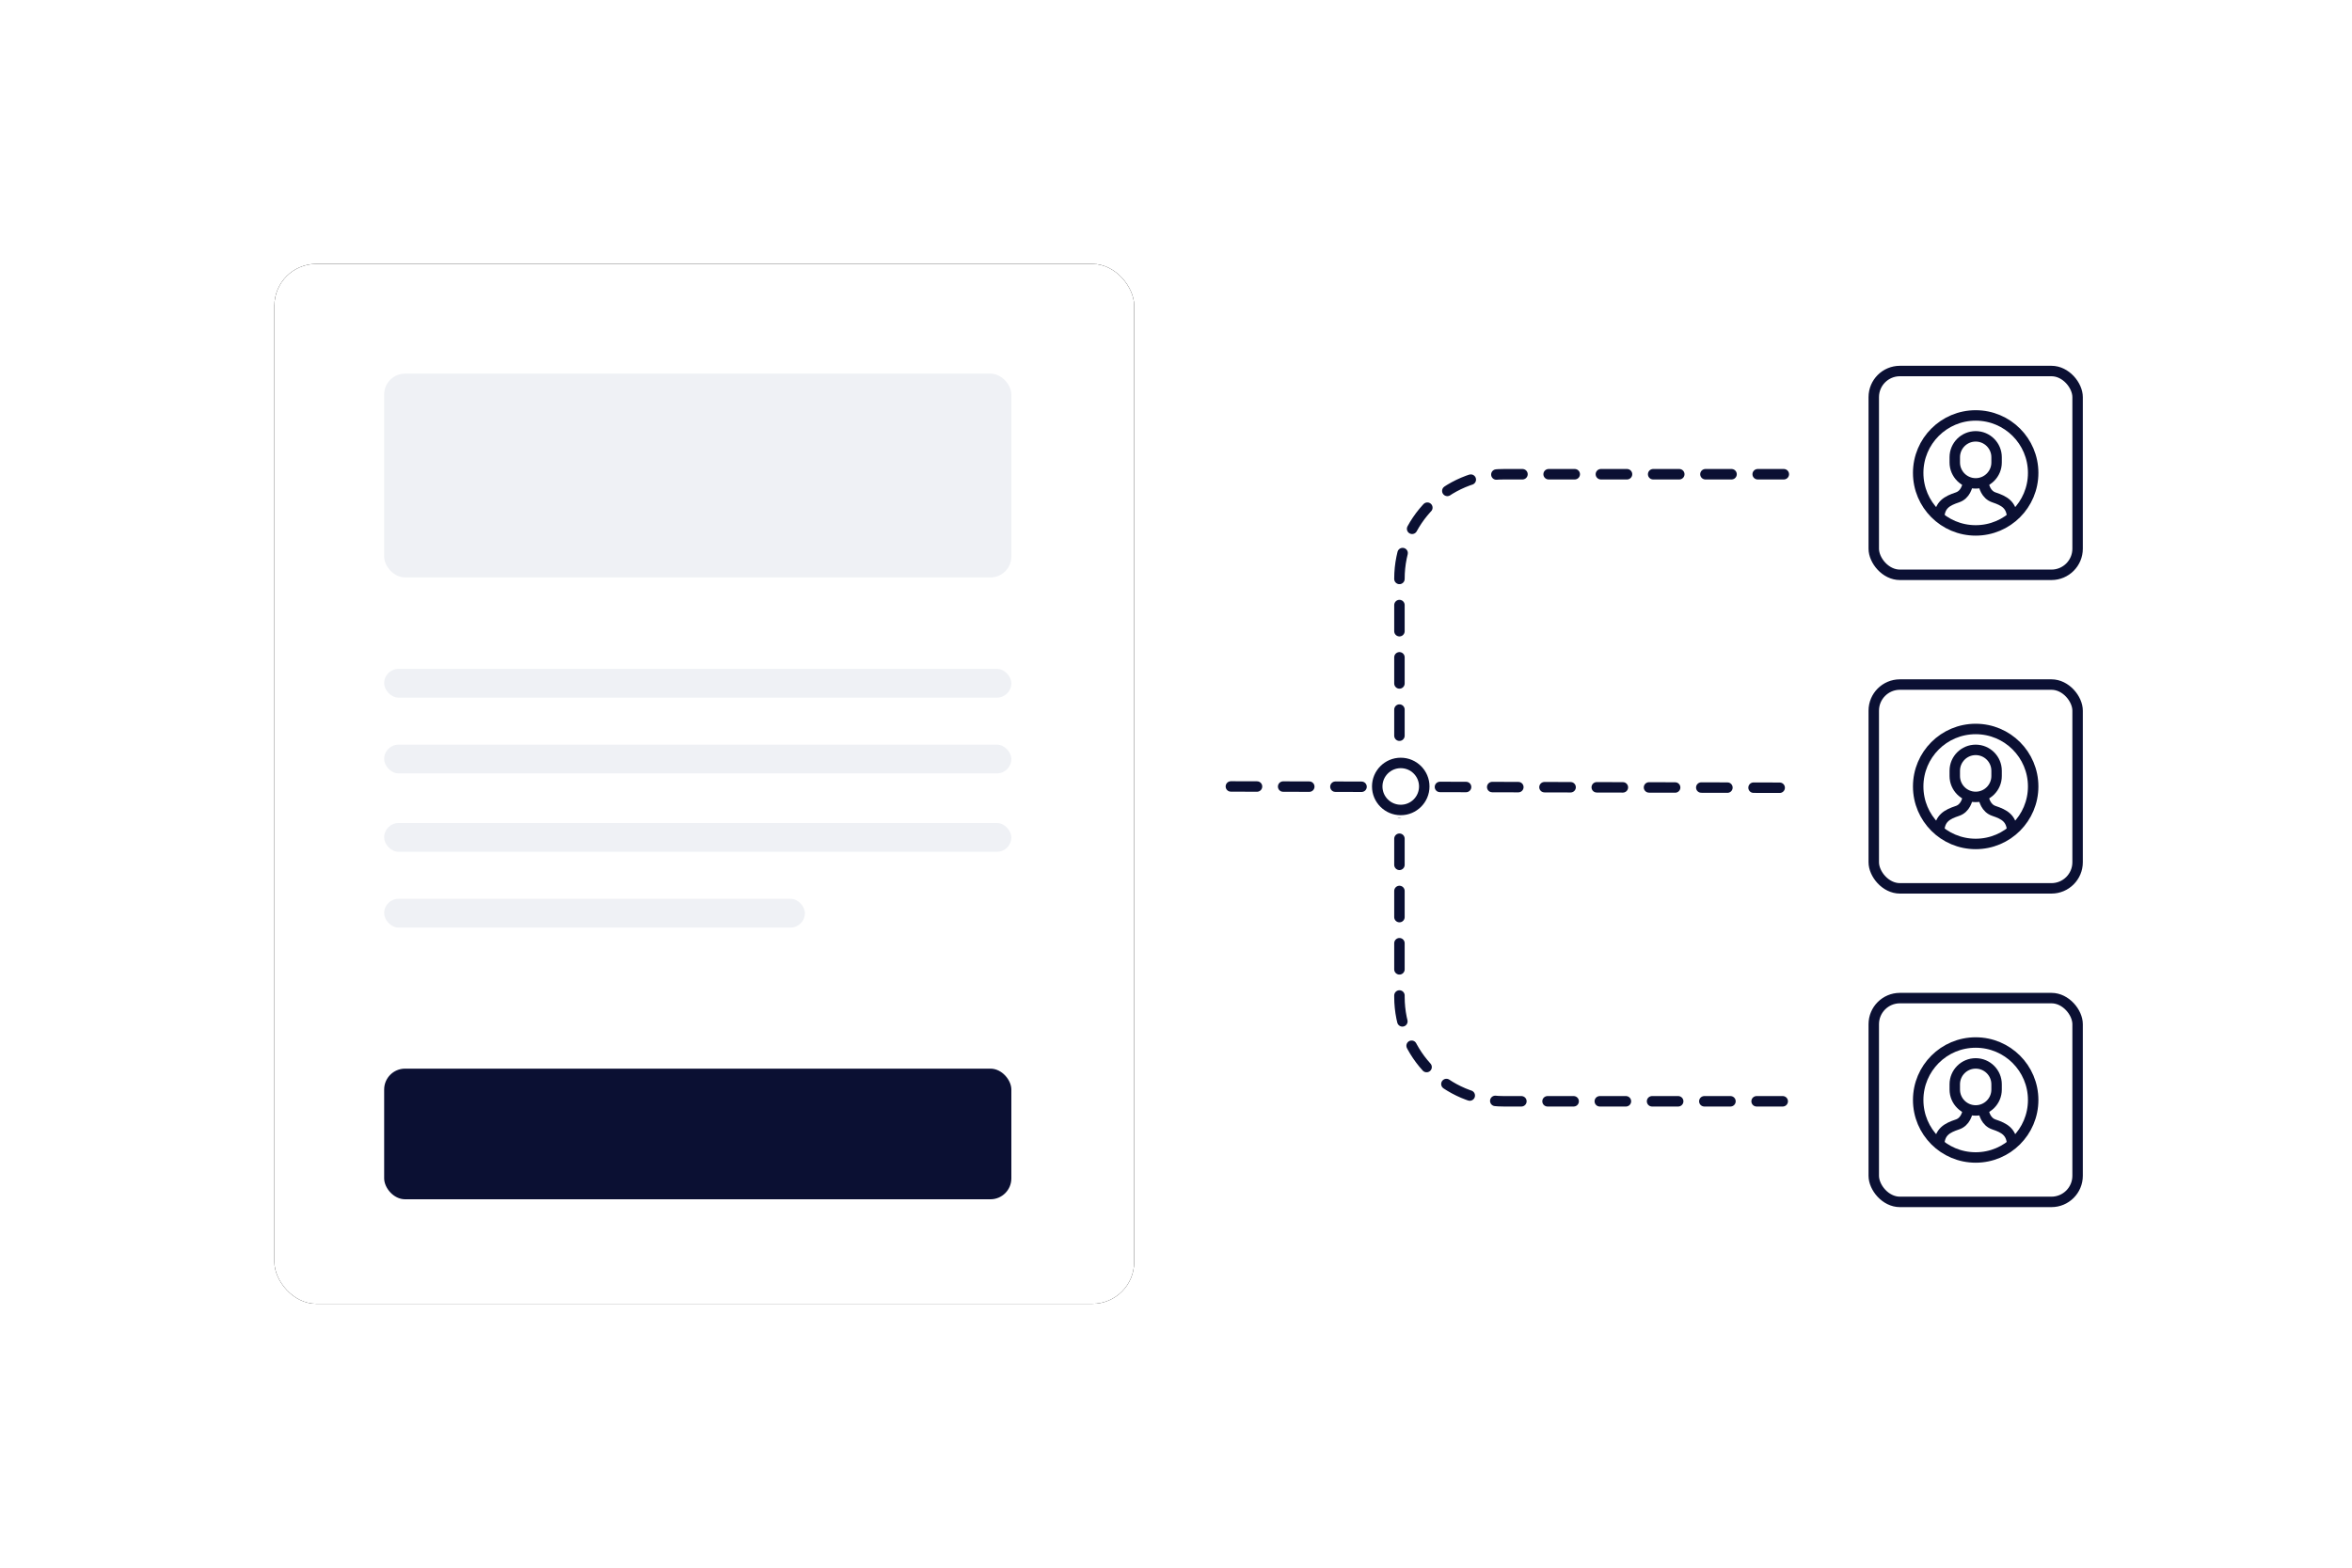
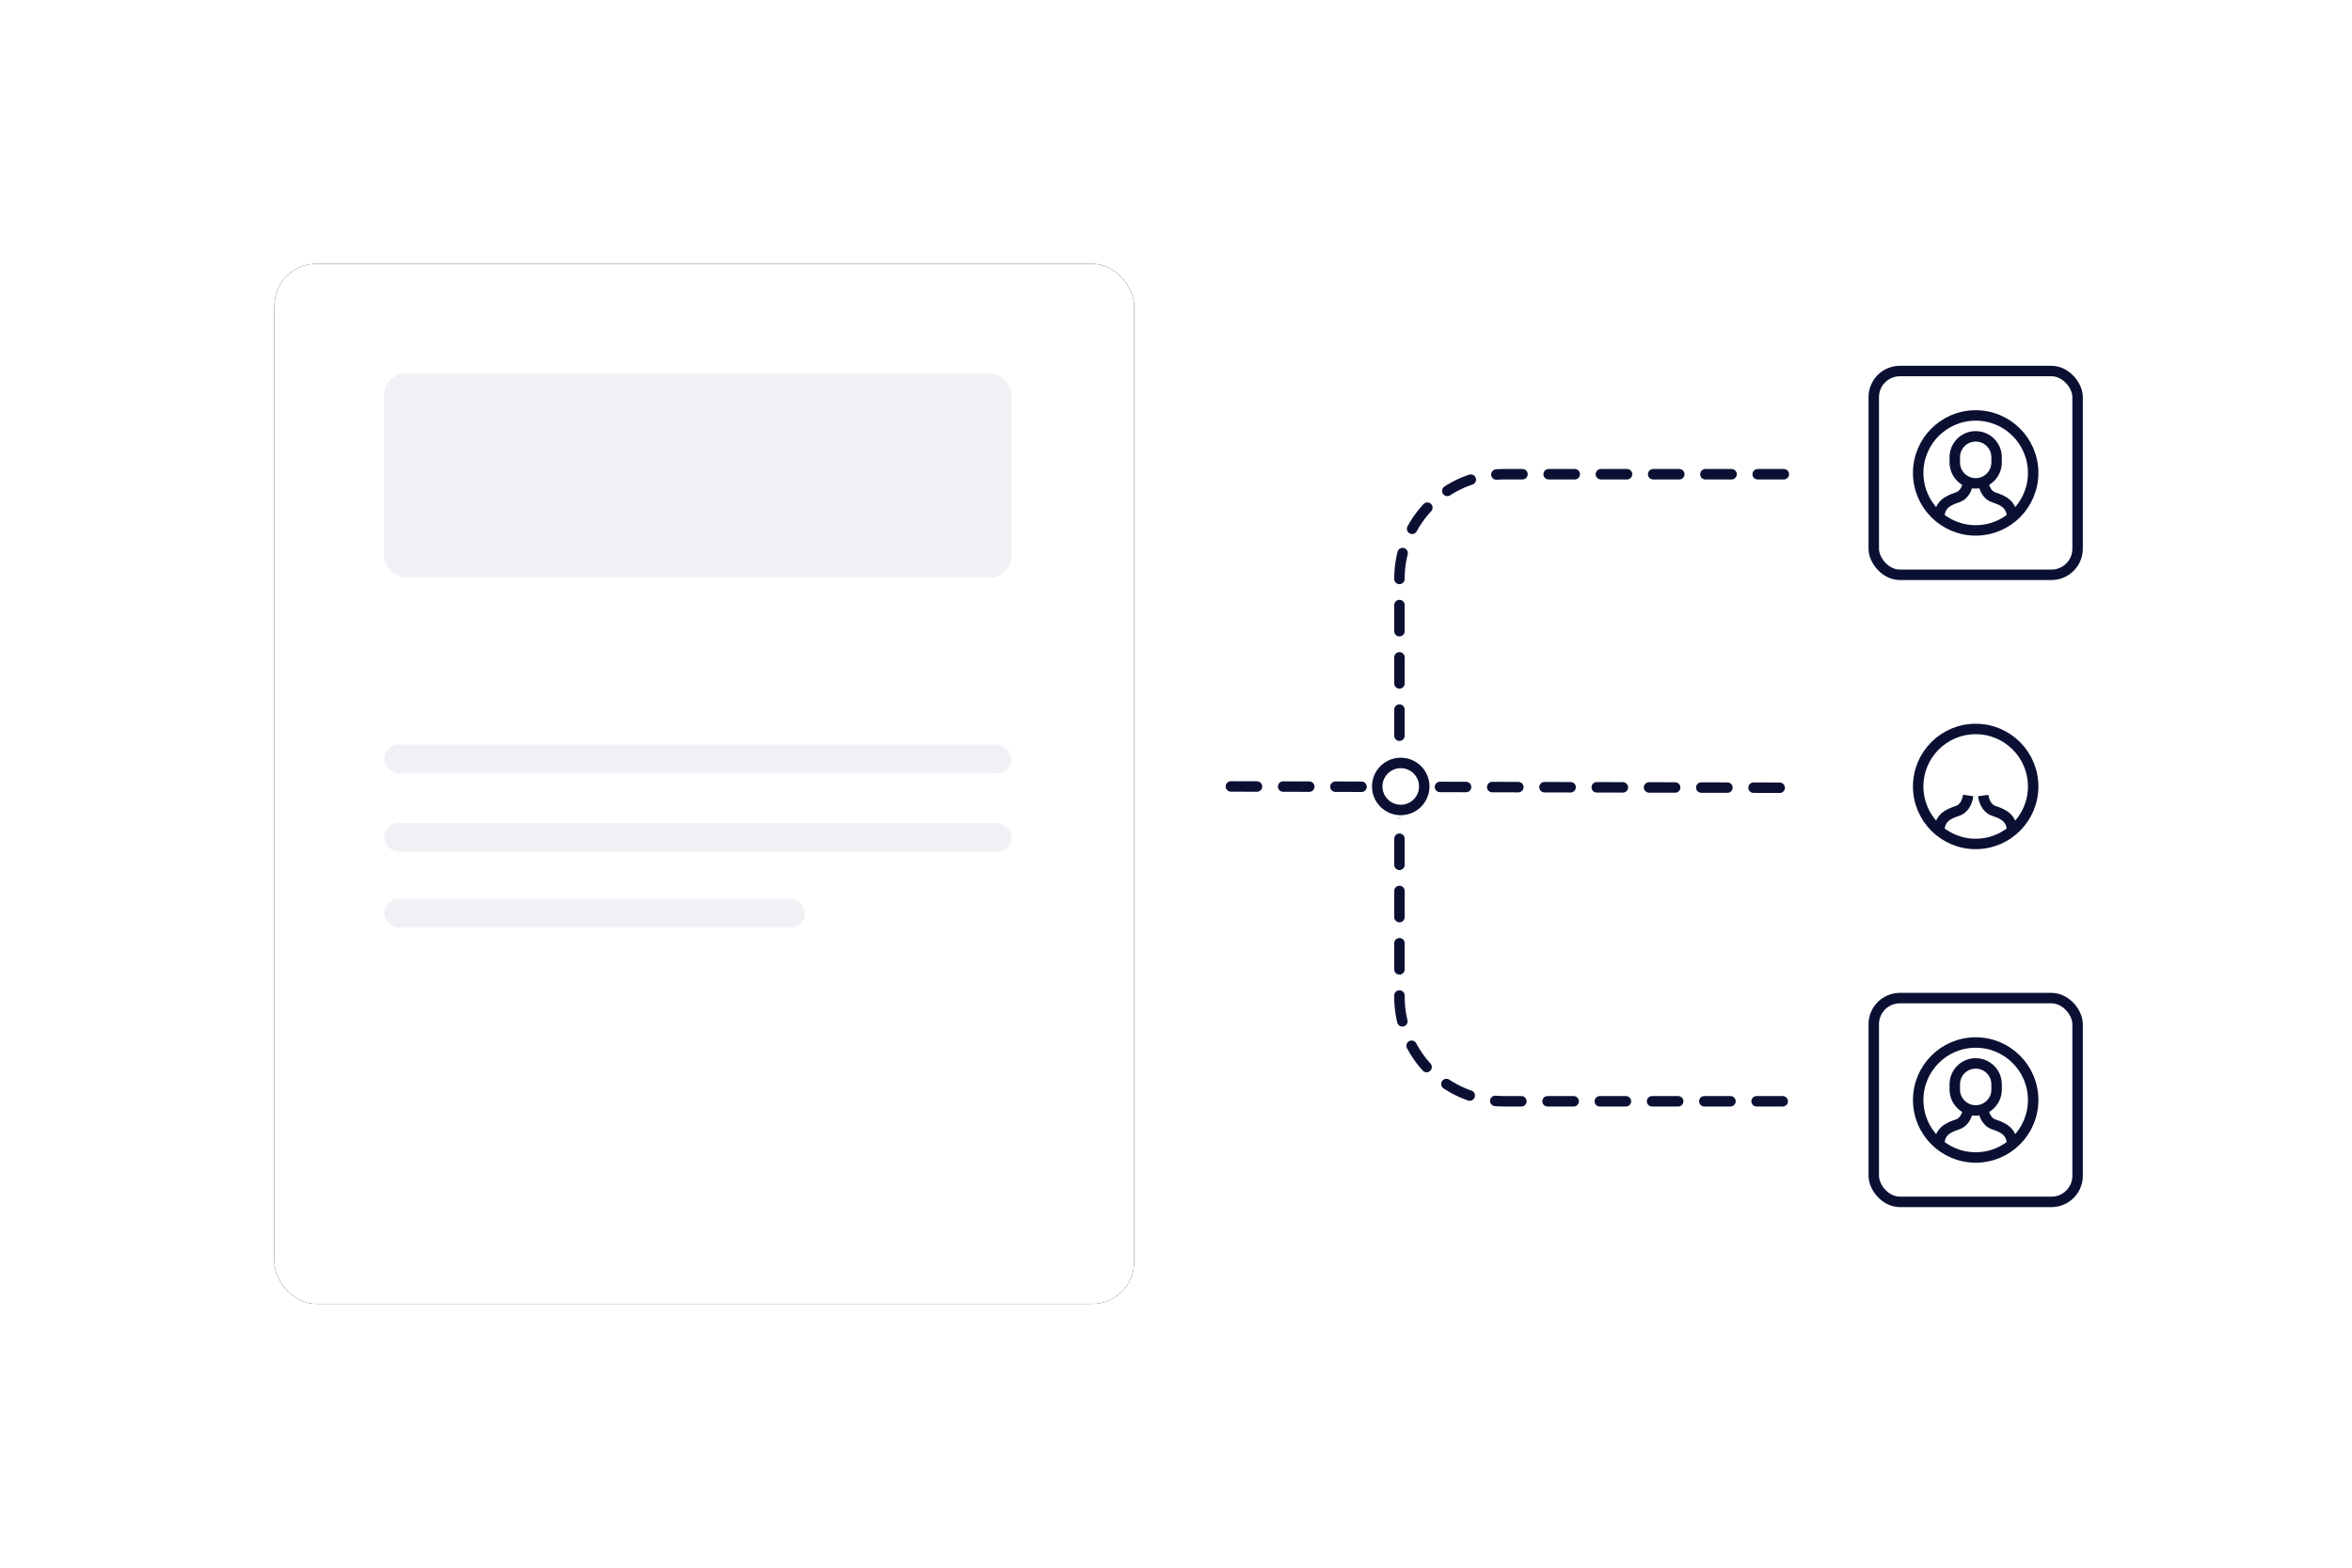
<svg xmlns="http://www.w3.org/2000/svg" xmlns:xlink="http://www.w3.org/1999/xlink" height="600" viewBox="0 0 900 600" width="900">
  <defs>
    <rect id="a" height="398" rx="16" width="329" />
    <filter id="b" height="175.4%" width="191.2%" x="-45.6%" y="-37.7%">
      <feOffset dx="0" dy="0" in="SourceAlpha" result="shadowOffsetOuter1" />
      <feGaussianBlur in="shadowOffsetOuter1" result="shadowBlurOuter1" stdDeviation="50" />
      <feColorMatrix in="shadowBlurOuter1" type="matrix" values="0 0 0 0 0   0 0 0 0 0   0 0 0 0 0  0 0 0 0.1 0" />
    </filter>
    <mask id="c" fill="#fff">
      <path d="m0 0h900v600h-900z" fill="#fff" fill-rule="evenodd" />
    </mask>
  </defs>
  <g fill="none" fill-rule="evenodd">
-     <path d="m0 0h900v600h-900z" fill="#fff" fill-rule="nonzero" mask="url(#c)" />
+     <path d="m0 0v600h-900z" fill="#fff" fill-rule="nonzero" mask="url(#c)" />
    <g mask="url(#c)">
      <g transform="translate(105 101)">
        <g fill-rule="evenodd">
          <g fill="none" stroke="#0b1033" stroke-width="4" transform="translate(430.5 41)">
            <path d="m0 159.576v-80.076c-0-22.091 17.909-40 40-40h110" stroke-dasharray="10" stroke-linecap="round" stroke-linejoin="round" />
            <rect fill="#fff" height="78" rx="10" width="78" x="181.5" />
            <g transform="translate(198.5 17)">
              <path d="m35.978 38.99c-.271-4.776-2.995-6.293-6.978-7.62-3.045-1.015-3.882-4.211-4.113-5.906" />
              <path d="m19.109 25.462c-.225 1.688-1.048 4.887-4.109 5.908-3.983 1.328-6.711 2.84-6.982 7.617" />
              <path d="m22 26c-4.418 0-8-3.582-8-8v-2c0-4.418 3.582-8 8-8 4.418 0 8 3.582 8 8v2c0 4.418-3.582 8-8 8z" />
              <circle cx="22" cy="22" r="22" />
            </g>
          </g>
          <g fill="none" stroke="#0b1033" stroke-width="4" transform="translate(366 161)">
            <path d="m-0 39 214.5.5" stroke-dasharray="10" stroke-linecap="round" stroke-linejoin="round" />
-             <rect fill="#fff" height="78" rx="10" width="78" x="246" />
            <g transform="translate(263 17)">
              <path d="m35.978 38.99c-.271-4.776-2.995-6.293-6.978-7.62-3.045-1.015-3.882-4.211-4.113-5.906" />
              <path d="m19.109 25.462c-.225 1.688-1.048 4.887-4.109 5.908-3.983 1.328-6.711 2.84-6.982 7.617" />
-               <path d="m22 26c-4.418 0-8-3.582-8-8v-2c0-4.418 3.582-8 8-8 4.418 0 8 3.582 8 8v2c0 4.418-3.582 8-8 8z" />
              <circle cx="22" cy="22" r="22" />
            </g>
          </g>
          <g fill="none" stroke="#0b1033" stroke-width="4" transform="translate(430.5 200)">
            <path d="m0 0v80.5c0 22.091 17.909 40 40 40h110" stroke-dasharray="10" stroke-linecap="round" stroke-linejoin="round" />
            <rect fill="#fff" height="78" rx="10" width="78" x="181.5" y="81" />
            <g transform="translate(198.5 98)">
              <path d="m35.978 38.99c-.271-4.776-2.995-6.293-6.978-7.62-3.045-1.015-3.882-4.211-4.113-5.906" />
              <path d="m19.109 25.462c-.225 1.688-1.048 4.887-4.109 5.908-3.983 1.328-6.711 2.84-6.982 7.617" />
              <path d="m22 26c-4.418 0-8-3.582-8-8v-2c0-4.418 3.582-8 8-8 4.418 0 8 3.582 8 8v2c0 4.418-3.582 8-8 8z" />
              <circle cx="22" cy="22" r="22" />
            </g>
          </g>
          <circle cx="431" cy="200" fill="#0b1033" r="11.5" stroke="#fff" />
          <circle cx="431" cy="200" fill="#fff" r="7" />
        </g>
        <g fill="none">
          <use fill="#000" filter="url(#b)" xlink:href="#a" />
          <use fill="#fff" fill-rule="evenodd" xlink:href="#a" />
        </g>
-         <rect fill="#0b1033" fill-rule="evenodd" height="50" rx="8" width="240" x="42" y="308" />
        <g fill="#eff1f5" fill-rule="evenodd" transform="translate(42 42)">
-           <rect height="11" rx="5.5" width="240" y="113" />
          <rect height="11" rx="5.5" width="240" y="142" />
          <rect height="11" rx="5.5" width="240" y="172" />
          <rect height="11" rx="5.5" width="161" y="201" />
          <rect height="78" rx="8" width="240" />
        </g>
      </g>
    </g>
  </g>
</svg>